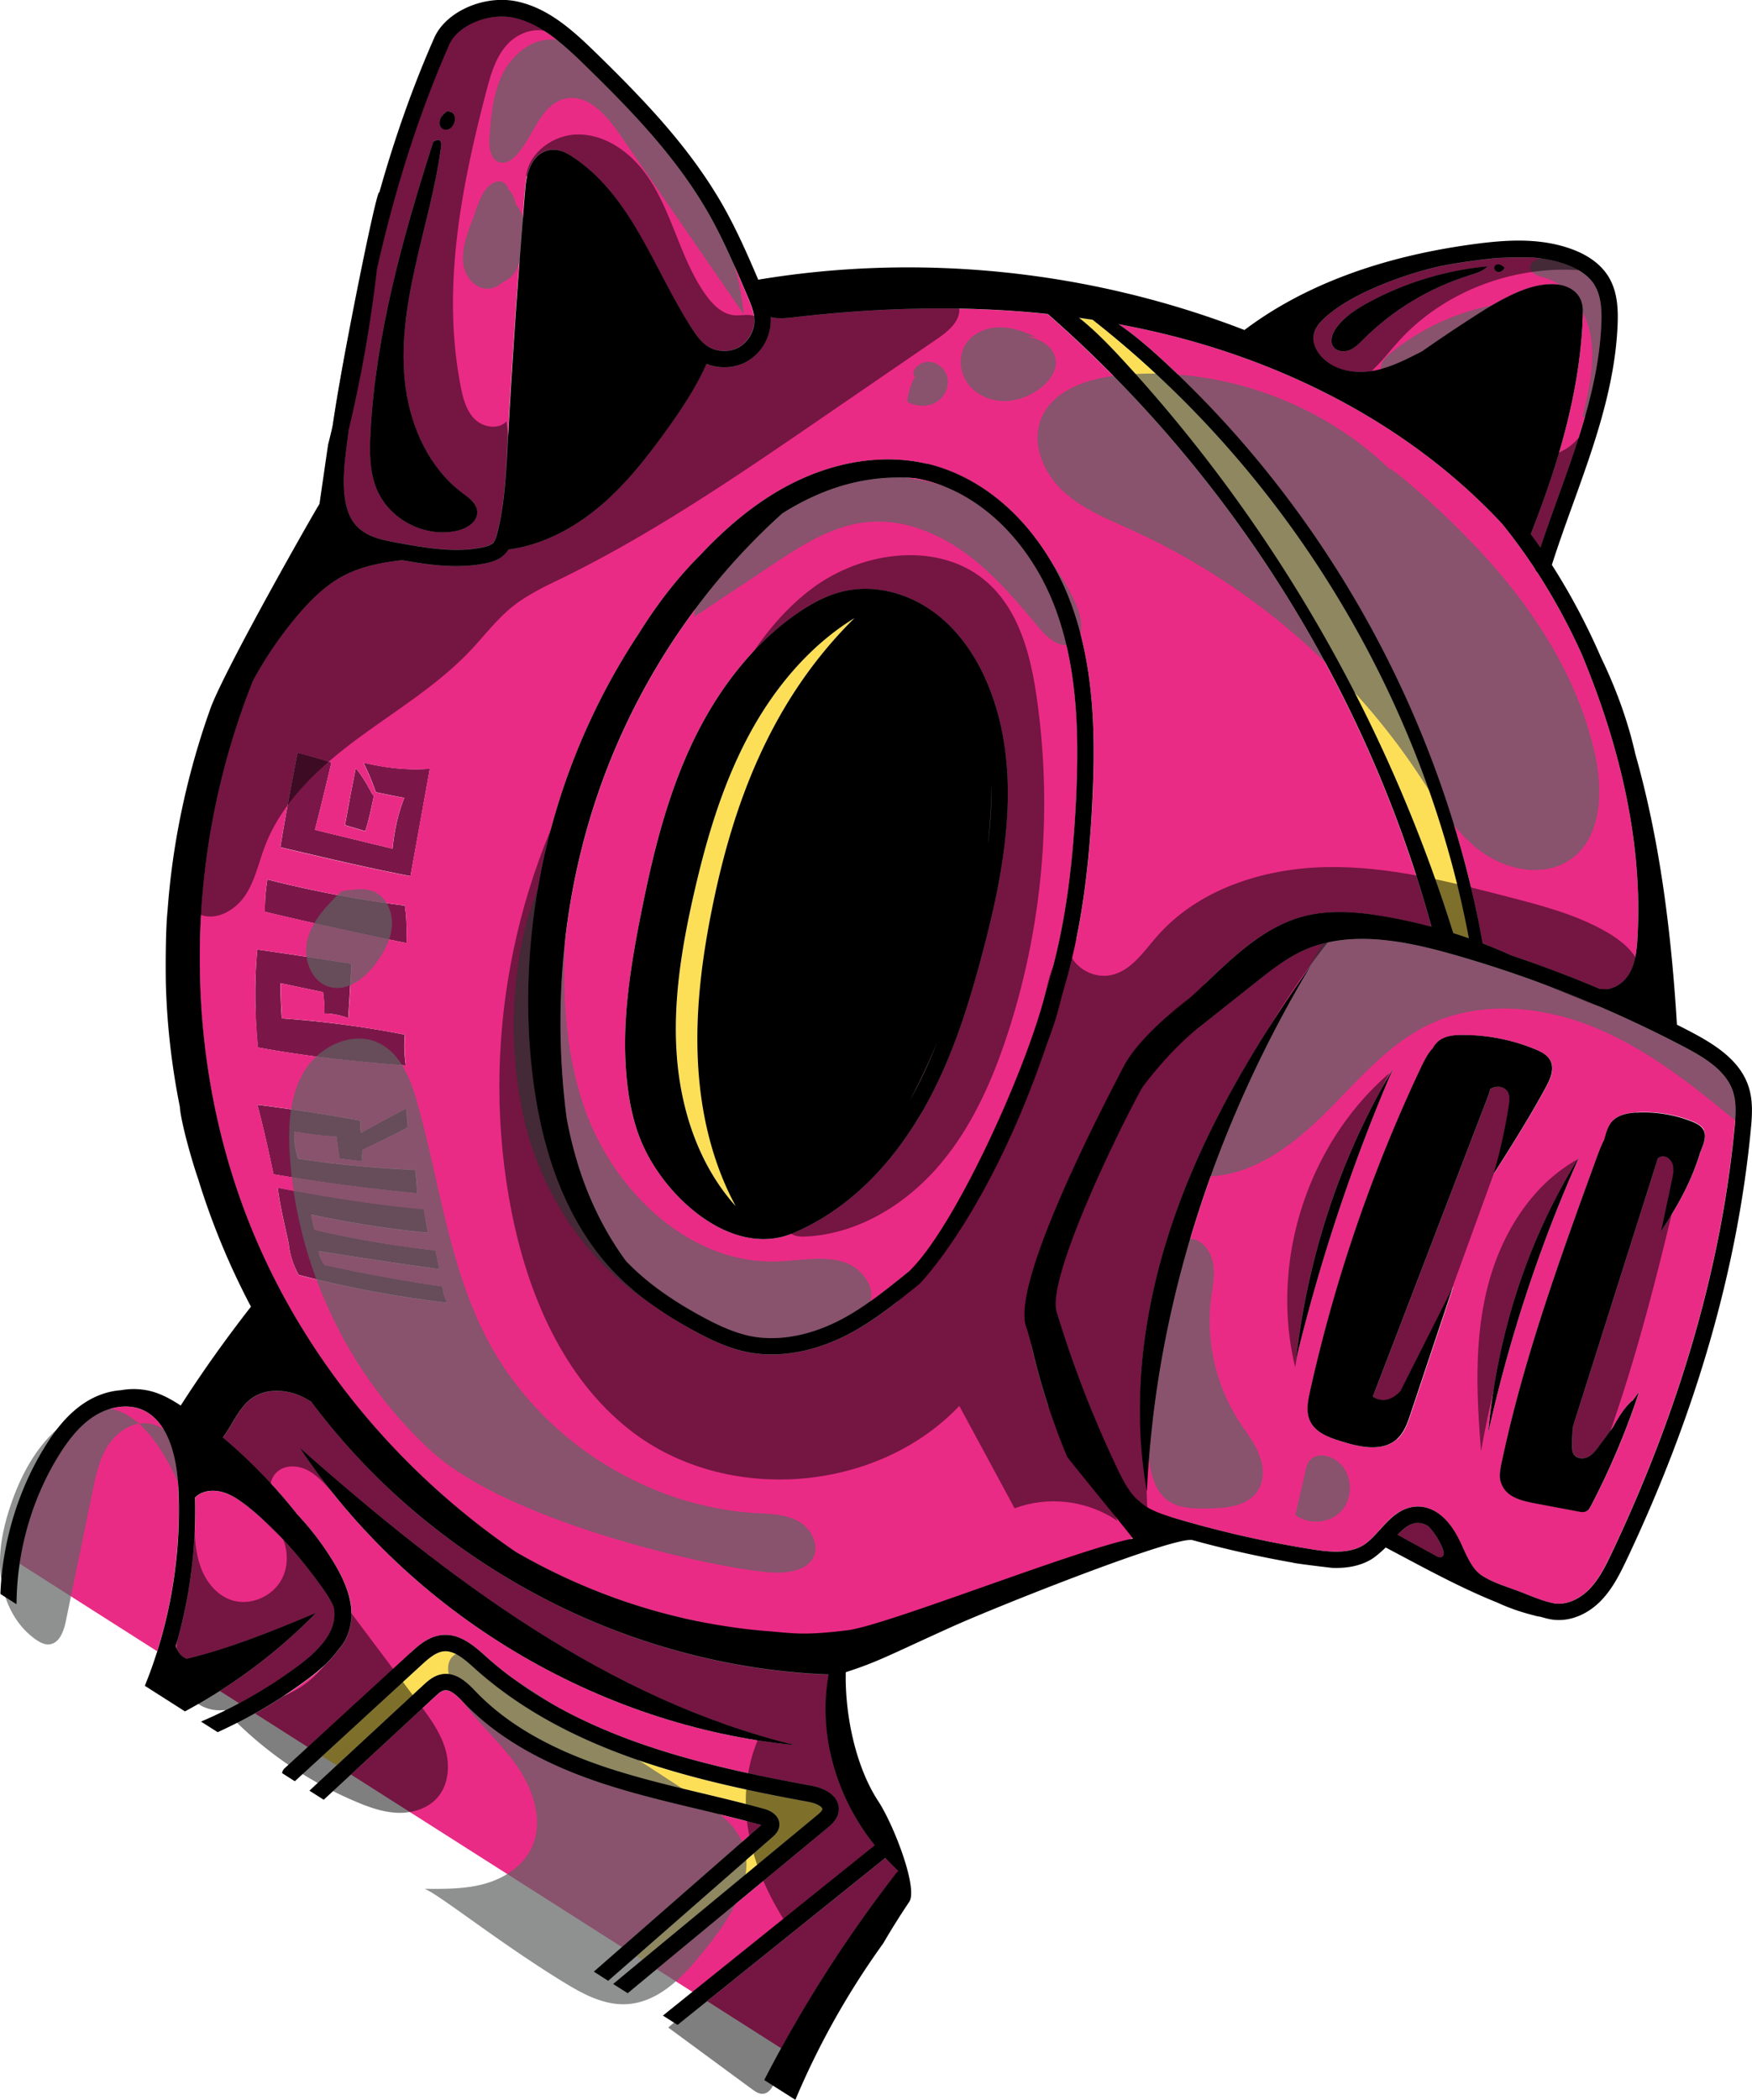
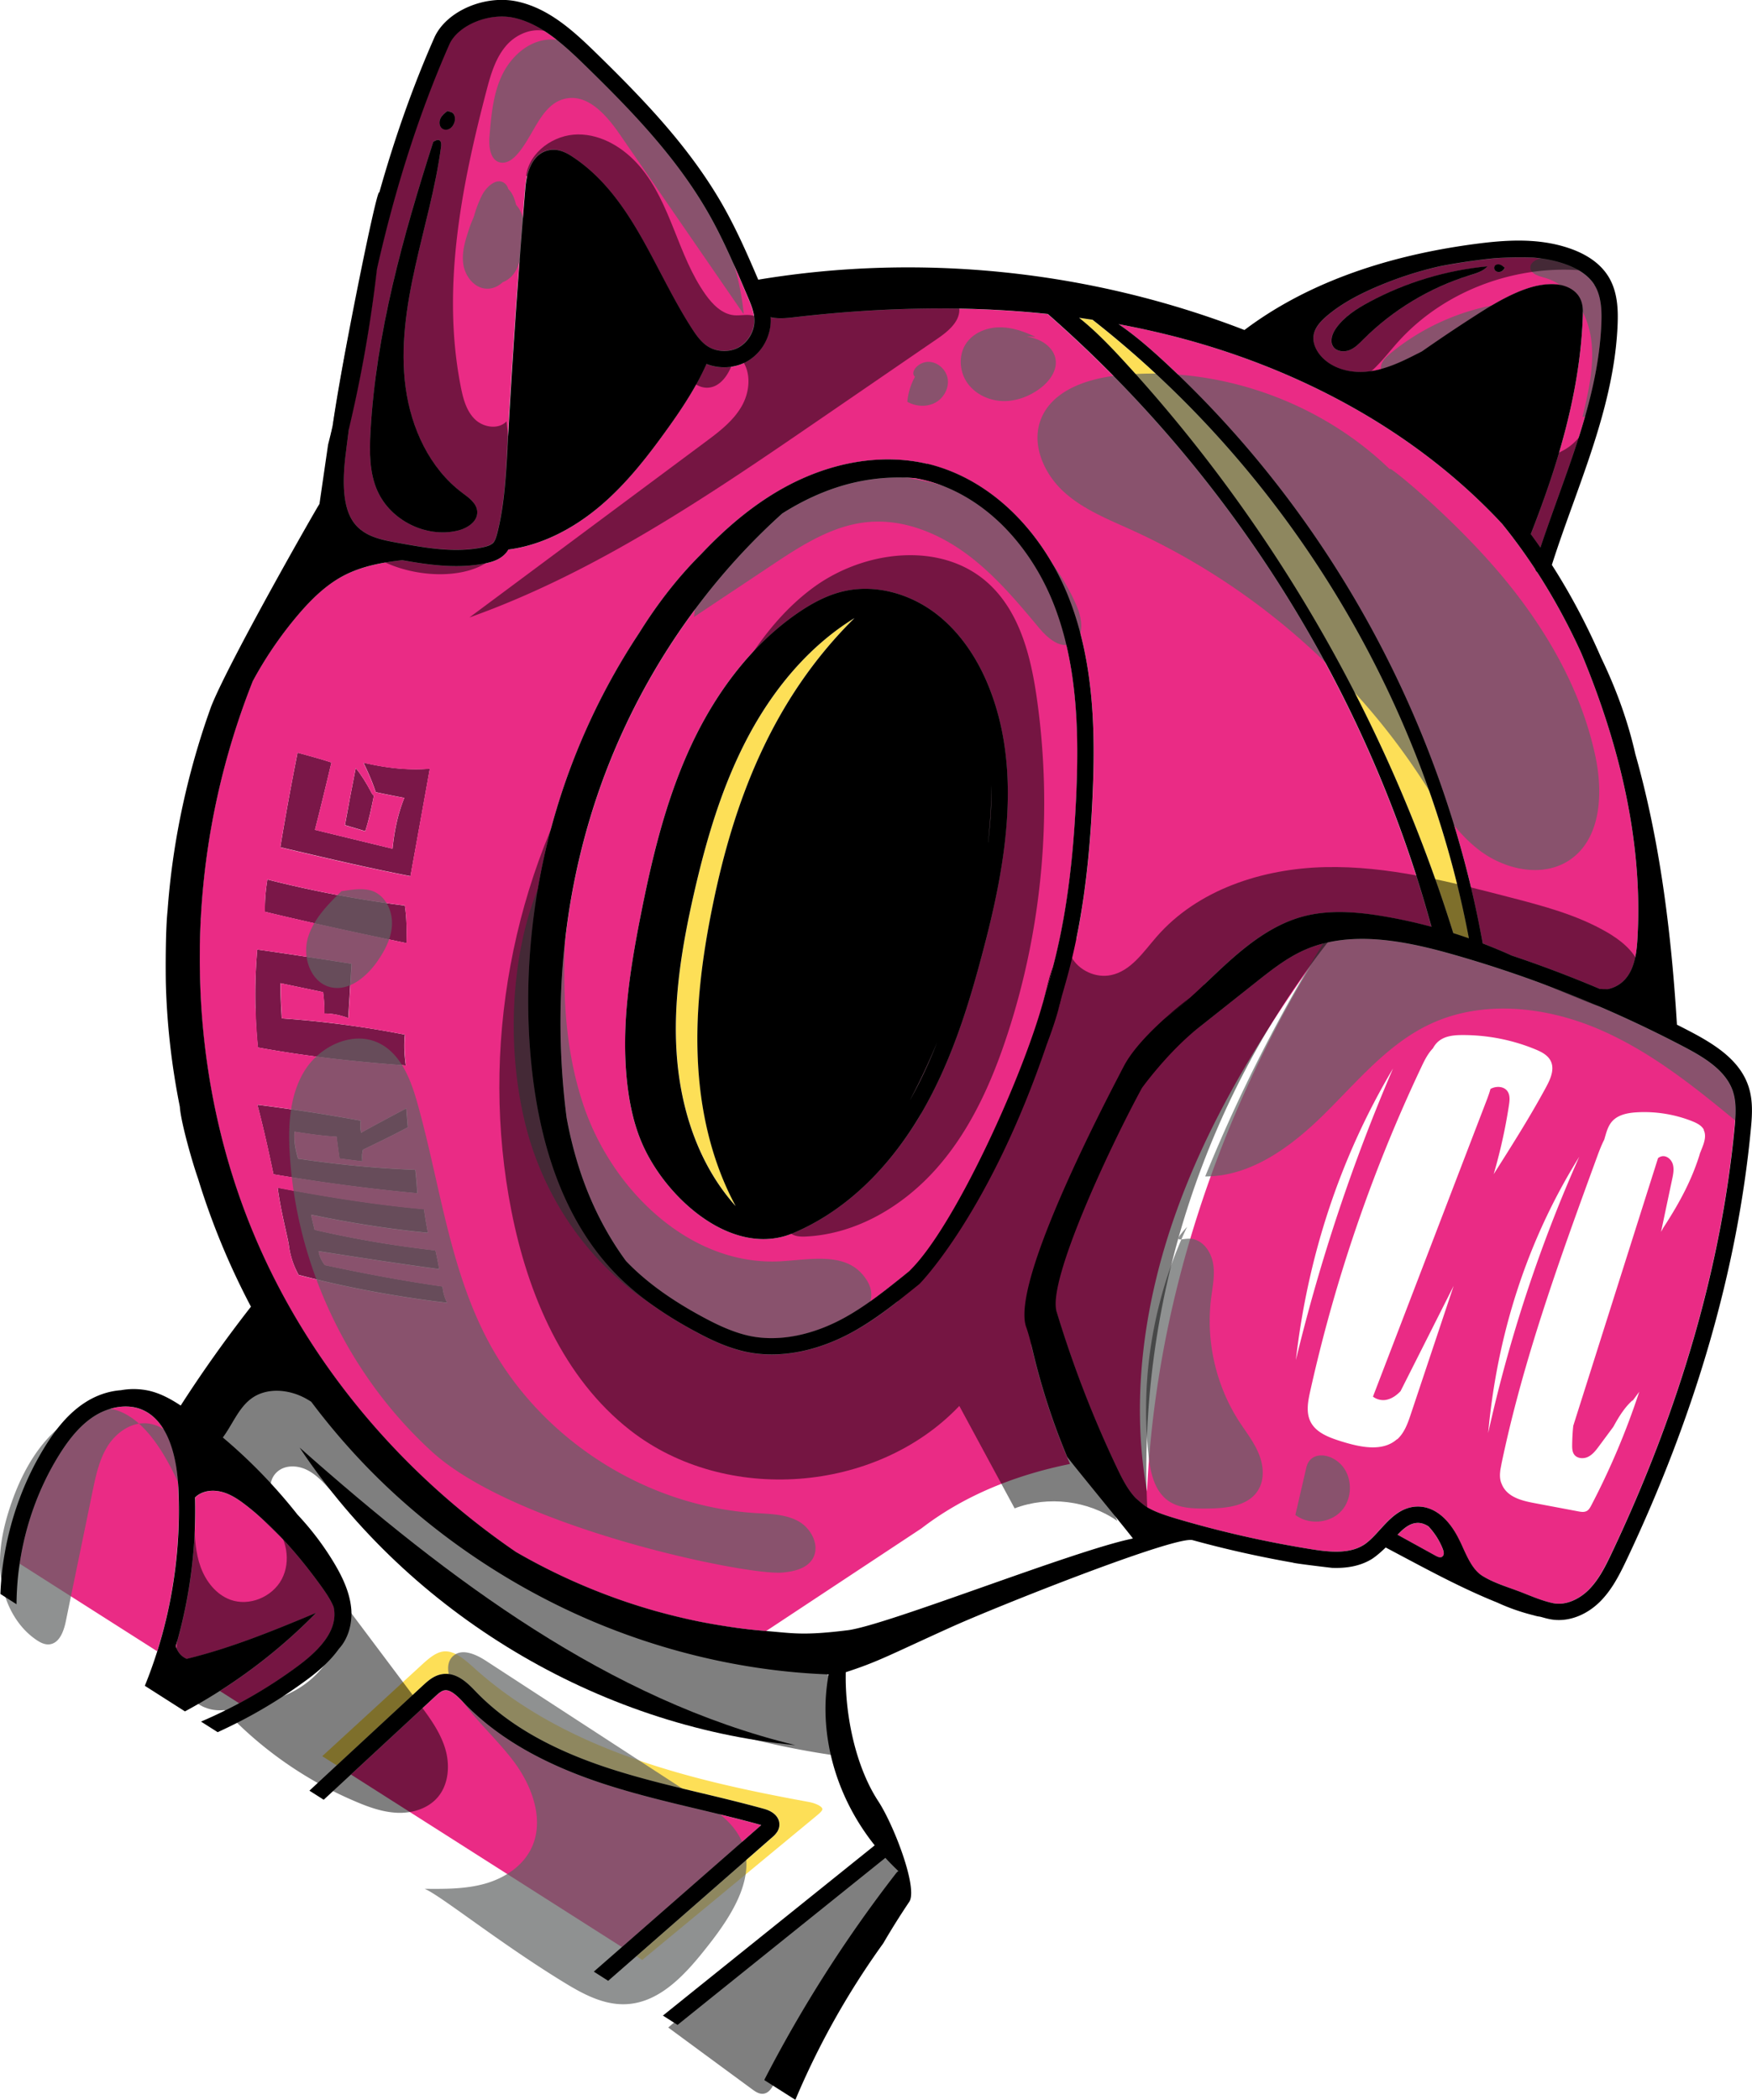
<svg xmlns="http://www.w3.org/2000/svg" viewBox="0 0 221.73 265.72">
  <defs>
    <style>.cls-1{fill:none}.cls-1,.cls-2,.cls-4,.cls-5,.cls-6{stroke-width:0}.cls-2{fill:#ea2b85}.cls-4{fill:#000}.cls-5{fill:#606262}.cls-6{fill:#7a1748}</style>
  </defs>
  <g style="isolation:isolate">
    <g id="Layer_2" data-name="Layer 2">
      <g id="Layer_1-2" data-name="Layer 1">
-         <path class="cls-2" d="M160.75 182.17c-8.62 11.5-56.22 32.7-72.41 22.98 16.91-4.74 43.32-27.33 43.32-27.33l29.09 4.34z" />
+         <path class="cls-2" d="M160.75 182.17l29.09 4.34z" />
        <path d="M108.15 78.2c-5.88 3.62-10.4 9.17-13.61 15.29-3.2 6.12-5.17 12.81-6.7 19.54-1.54 6.76-2.69 13.68-2.17 20.59s2.82 13.86 7.46 19c-3.09-5.71-4.53-12.22-4.81-18.7-.27-6.49.58-12.98 1.88-19.34 2.64-12.94 7.4-25.97 17.95-36.39zM40.77 222.21l1.85 1.17 10.98-10.17c.53-.49 1.25-1.16 2.24-1.35 1.92-.38 3.39 1.15 4.36 2.16 3.97 4.15 9.52 7.34 16.96 9.76 3.8 1.24 7.78 2.19 11.63 3.11 2.61.62 5.31 1.27 7.94 2 1.28.36 2 1.15 1.91 2.12-.03.32-.14.58-.28.8a3 3 0 01-.59.65l-17.22 15.07.73.47 22.13-18.3c.22-.19.64-.53.67-.76.04-.29-.68-.74-1.77-.94-14.23-2.61-30.39-6.28-42.19-16.84l-.04-.04c-1.25-1.12-2.55-2.28-3.9-2.16-.98.09-1.87.84-2.85 1.74l-12.55 11.52zm97.51-181.74c-.57-.09-1.15-.17-1.72-.25 1.94 1.54 3.71 3.35 5.38 5.16 19.14 20.74 33.59 45.77 41.99 72.71.66.21 1.33.43 1.98.66-5.79-30.67-23.08-59.02-47.63-78.27z" fill="#fddf57" stroke-width="0" id="YELLOW" />
        <g id="PINK">
          <path class="cls-2" d="M118.61 131.84a90.695 90.695 0 01-3.48 7.4c1.35-2.39 2.49-4.88 3.48-7.4zm6.44-25.24c.34-2.76.46-5.16.42-7.29 0 1.31-.05 2.62-.14 3.92a75.27 75.27 0 01-.29 3.37zM96.16 230.89c-2.6-.72-5.28-1.36-7.87-1.98-3.89-.93-7.9-1.89-11.79-3.15-7.77-2.53-13.6-5.9-17.81-10.3-.87-.91-1.71-1.71-2.46-1.56-.38.08-.77.41-1.23.84l-10.58 9.8 34.29 21.83 17.62-15.42c-.05-.02-.11-.04-.18-.06z" />
-           <path class="cls-2" d="M51.92 209.16c.97-.89 2.31-2.12 4.07-2.28 2.25-.2 4.04 1.4 5.47 2.68l.04.04c11.39 10.21 27.23 13.79 41.18 16.35 2.36.43 3.68 1.69 3.45 3.28-.05.37-.19.7-.37.98-.31.49-.74.84-1.03 1.09l-21.61 17.87 4.54 2.89 23.06-18.53c-.64-.81-1.24-1.64-1.79-2.5-3.15-4.91-4.71-10.64-4.4-16.15.06-.99.18-1.99.36-2.98-10.69-.38-21.63-2.98-31.7-7.52-10.21-4.61-19.63-11.26-27.24-19.25a86.166 86.166 0 01-6.54-7.73c-.23-.15-.47-.3-.72-.43-2.1-1.15-4.86-1.41-6.8-.02-1.68 1.19-2.45 3.34-3.67 4.97 3.47 2.93 6.64 6.2 9.45 9.76 1.74 1.85 3.28 3.88 4.59 6.05 1.1 1.83 2.06 3.82 2.22 5.95.14 1.78-.37 3.68-1.57 4.98-.9 1.28-2.2 2.55-3.92 3.82a62.31 62.31 0 01-6.7 4.34l6.69 4.26 12.96-11.89zm-14-25.99c19.03 16.85 39.19 31.94 62.74 37.65-25.09-2.43-48.79-16.65-62.74-37.65zm75.53 53.84c.08-.1.17-.18.27-.24-.57-.54-1.12-1.1-1.65-1.68l-22.56 18.13 9.36 5.96c4.26-7.75 9.15-15.2 14.57-22.17z" />
          <path class="cls-2" d="M37.74 210.8c3.19-2.37 4.69-4.57 4.59-6.73-.01-.25-.05-.49-.1-.73-.4-.96-1-1.84-1.62-2.69-2.7-3.73-5.74-7.25-9.36-10.09-.85-.67-1.76-1.31-2.79-1.66-1.03-.35-2.21-.38-3.16.14-.22.12-.43.28-.61.46.17 6.33-.66 12.71-2.43 18.8.05.17.11.33.2.5.17.34.42.64.73.86.14.1.29.18.45.25 5.62-1.36 11.02-3.6 16.38-5.82a69.365 69.365 0 01-12.19 9.88l2.45 1.56c2.59-1.39 5.09-2.97 7.46-4.73zm-15.18-22.71c-.16-3.04-.99-8.35-4.76-9.78-1.75-.67-4.02-.31-5.93.93-1.49.97-2.84 2.44-4.23 4.62-.08.12-.15.24-.23.37-2.51 4.07-4.19 8.75-4.92 13.63l17.4 11.08a59.358 59.358 0 002.65-20.84zm172.39-118.8c.7-2.09 1.45-4.18 2.18-6.22 2.57-7.13 5.22-14.5 5.53-22.06.07-1.65.02-3.53-.87-4.95-.71-1.13-1.97-2.02-3.75-2.64-1.29-.45-2.63-.7-3.99-.81a47.13 47.13 0 00-4.9.08c-.8.08-1.6.17-2.39.28-1.52.21-3.01.45-4.46.72-2.96.66-5.85 1.61-8.61 2.85-2.07.92-4.08 2.01-5.8 3.48-.77.66-1.51 1.46-1.65 2.47-.12.89.27 1.79.85 2.48 1.42 1.7 3.83 2.31 6.03 2.06s4.24-1.22 6.21-2.23c.21-.11.42-.22.63-.32 2.15-1.5 4.34-2.97 6.53-4.38 1.64-1.06 3.41-2.16 5.3-3 1.74-.77 3.21-1.13 4.61-1.13 1.67 0 3 .68 3.58 1.82.36.71.37 1.47.34 2.18-.36 10.41-3.7 20.22-6.59 27.63.41.56.82 1.13 1.22 1.71zm-9-34.44a33.078 33.078 0 00-13.41 8.09c-.54.53-1.08 1.1-1.78 1.38-.71.28-1.63.16-2.05-.47-.46-.7-.1-1.64.38-2.32 1.04-1.47 2.62-2.46 4.2-3.31 4.62-2.47 9.73-4.01 14.94-4.5-.53.63-1.42.87-2.29 1.14zm4.49-.97c-.11.29-.4.53-.71.55-.19 0-.38-.06-.5-.2s-.16-.36-.07-.52c.12-.22.42-.29.66-.22.24.07.44.24.62.4zm-2.79 85.5c1.23.47 2.45.98 3.66 1.53 3.77 1.26 7.49 2.67 11.15 4.22.34.03.69.04 1.03.03.6-.13 1.17-.38 1.67-.77 1.61-1.26 1.95-3.53 2.07-5.57.73-12.36-2.31-24.68-7.09-36.14a79.677 79.677 0 00-5.58-10.25c-.12-.11-.21-.26-.27-.41a70.456 70.456 0 00-4.19-5.74c-.13-.14-.26-.29-.4-.43-11.02-11.64-25.79-19.39-41.32-23.34-2.25-.57-4.53-1.07-6.81-1.49 2.04 1.4 3.95 3.05 5.77 4.73 20.91 19.33 35.28 45.6 40.31 73.63zm-6.86 73.77c-.41-.28-.88-.45-1.38-.44-.95.02-1.73.66-2.54 1.5.09.04.17.09.26.14 1.52.84 3.05 1.68 4.57 2.52.25.14.58.28.82.12.28-.19.21-.62.09-.94a9.007 9.007 0 00-1.82-2.89zM44.15 54.3c-.15 1.12-.29 2.25-.43 3.39-.75 6.3.65 8.31 1.95 9.35 1.26 1.01 3.07 1.34 4.67 1.63 3.53.64 7.18 1.3 10.68.58.49-.1 1.09-.26 1.4-.6.25-.27.38-.73.49-1.18.89-3.45 1.09-7.14 1.28-10.71v-.22c.61-10.86 1.36-21.87 2.26-32.71.13-1.57.5-2.64.96-3.38.71-1.12 1.65-1.43 2.3-1.5 1.09-.11 2.01.4 2.78.91 5.25 3.51 8.21 9.17 11.07 14.64 1.23 2.36 2.51 4.8 3.95 7.01.51.78 1.11 1.66 1.9 2.21 1.15.81 2.81.9 4.04.23s2.05-2.12 2-3.52c-.04-1-.47-2.02-.89-3-1.49-3.52-3.04-7.17-4.96-10.52-4.13-7.23-9.99-13.21-15.64-18.71-2.78-2.71-5.55-5.21-8.91-5.96-3.15-.71-7.15.94-8.22 3.38-3.76 8.54-6.79 17.94-9.15 28.39-.78 6.82-1.97 13.61-3.56 20.28zm11.6-39.33c.19-.39.54-.67.89-.93-.01-.02.03-.05.16-.11-.05.04-.1.07-.16.11.03.06.42.04.65.25.32.28.35.78.22 1.18-.1.31-.28.61-.56.78-.28.18-.65.21-.93.05-.43-.26-.49-.89-.27-1.33zm-.1 2.81c.22.19.2.54.16.83-.68 5.11-2.14 10.09-3.26 15.12-1.12 5.04-1.9 10.23-1.21 15.35s3.02 10.18 7.15 13.27c.85.64 1.86 1.34 1.91 2.4.06 1.27-1.31 2.12-2.55 2.41-3.97.91-8.43-1.33-10.08-5.05-1.03-2.31-1.02-4.94-.88-7.47.69-12.53 4.12-24.74 7.94-36.69.13-.11.6-.37.82-.18z" />
          <g id="DARK_PINK">
            <path class="cls-6" d="M36.57 157.65c.17 1.28.59 2.53 1.22 3.66 6.06 1.6 12.45 2.77 18.8 3.53-.31-.62-.52-1.28-.59-2.06-5.07-.73-10.1-1.68-14.9-2.71-.44-.59-.74-1.27-.77-1.76 5.11.8 10.23 1.59 15.26 2.27-.15-.81-.31-1.62-.48-2.36-5.04-.58-10.05-1.39-15.29-2.61-.17-.66-.33-1.33-.45-1.92 4.93 1.03 9.91 1.83 14.78 2.29-.18-.97-.35-1.94-.49-2.99-6.27-.57-12.49-1.58-18.52-2.72.42 3.17 1.28 6.25 1.43 7.36zm9.09-15.84c-4.34-.79-8.71-1.47-13.09-2.02.85 3.22 1.45 6.01 2.04 8.8 5.99 1.02 12.15 1.84 18.2 2.4-.07-.99-.14-1.99-.26-2.96-4.97-.19-9.93-.68-14.83-1.41-.33-1.12-.56-2.27-.45-3.42 1.77.27 3.55.54 5.32.63.12.94.24 1.88.38 2.76l2.87.36c-.03-.46-.06-.92.09-1.47 1.86-.9 3.73-1.79 5.68-2.84-.07-.8-.13-1.59-.2-2.39 0 0-5.68 3.01-5.71 3.1-.11-.51-.14-1.03-.05-1.54zm-13.1-21.66c0 .07 0 .14-.02.2-.08.97-.14 1.95-.18 2.93-.06 1.43-.06 2.87-.03 4.3.04 1.66.14 3.31.31 4.96 5.85 1.08 11.65 1.73 17.73 2.2.33.03.66.05.99.08-.18-1.27-.26-2.55-.12-3.9-2.23-.44-4.48-.82-6.73-1.13-2.93-.41-5.88-.72-8.85-.93-.02-.27-.03-.55-.05-.82-.07-1.21-.12-2.42-.12-3.63 1.8.38 3.59.75 5.39 1.13.14.97.19 1.91.16 2.7 1.02 0 2.04.21 3.03.58.06-1.03.13-2.06.19-3.09.05-.88.11-1.76.16-2.64l.06-.97c0-.06 0-.12.01-.17-2.99-.47-5.99-.94-9.07-1.39-.95-.14-1.91-.28-2.88-.41zm.97-4.78c5.88 1.42 11.69 2.67 17.91 3.97.03-1.54.06-3.08-.21-4.75a144.45 144.45 0 01-17.39-3.3c-.23 1.42-.34 2.75-.31 4.08zm14.02-15.14c1.16.25 2.39.49 3.62.73-.87 2.18-1.27 4.3-1.49 6.43-3.42-.83-6.62-1.61-9.82-2.39.69-2.66 1.39-5.59 2.09-8.52-1.43-.47-2.86-.85-4.29-1.24-.79 3.98-1.5 7.83-2.18 11.96 5.43 1.28 10.85 2.57 16.47 3.66.82-4.53 1.64-9.06 2.45-13.6-2.83.24-5.65-.12-8.4-.76.59 1.2 1.13 2.44 1.55 3.72z" />
            <path class="cls-6" d="M46.22 105.18c.49-1.48.79-2.99 1.1-4.51-.21-.14-.31-.35-.41-.56-.57-1.06-1.17-2.06-1.89-2.91-.47 2.39-.93 4.78-1.36 7.2l2.57.77z" />
          </g>
          <path class="cls-2" d="M147.5 128.8c-.46.34-.93.66-1.42.97-.51.32-1.03.62-1.57.89s-.92 1.67-2.31 4.31c1.12-2.16 3.4-4.47 5.3-6.17z" />
          <path class="cls-2" d="M116.62 193.39c5.09-3.92 11.4-6.65 18.8-8.15-.13-.3-.26-.61-.39-.91-1.8-4.3-3.24-8.75-4.32-13.29-.07-.29-.14-.58-.21-.88l1-2.28.89-4.86c.69.88 1.01 1.95 1.3 2.9a141.59 141.59 0 007.6 19.7c.69 1.46 1.41 2.86 2.4 3.92.4.36.81.71 1.24 1.03 1.12.72 2.47 1.16 3.87 1.57a135.63 135.63 0 0017.02 3.87c2.33.37 4.97.67 6.85-.59.69-.46 1.3-1.14 1.95-1.86 1.22-1.35 2.61-2.88 4.72-2.93 2.11-.05 4.02 1.48 5.36 4.29.13.28.27.57.4.85.69 1.52 1.35 2.95 2.55 3.67 1.07.64 2.34 1.1 3.56 1.55.24.09.47.17.71.26.45.17.89.34 1.32.51 1.1.44 2.15.85 3.27 1.09 1.72.36 3.45-.61 4.5-1.65 1.27-1.26 2.1-2.9 2.99-4.77 8.61-18.21 13.83-36.27 15.5-53.7.16-1.64.26-3.23-.2-4.62-.89-2.68-3.7-4.34-6.26-5.68-9.31-4.88-19.16-8.81-29.27-11.68-6.07-1.72-13.07-3.12-18.9-.44-2.16.99-4.1 2.53-5.97 4.01l-12.05 9.55c-.75.6-1.61 1.27-2.67 1.62l1.91-3.66 6.78-6.36-.47-.89c.85-.8 1.69-1.61 2.55-2.4 2.87-2.64 6.06-5.13 9.82-6.17 3.38-.93 6.97-.63 10.42-.04 2.01.34 4 .78 5.96 1.31-8.16-29.84-25.29-57.16-48.56-77.54-10.61-1.12-21.38-.83-31.99.4-1.03.12-2.11.24-3.1 0 0 .08.02.15.02.23.05 1.2-.3 2.4-.95 3.41-.53.83-1.26 1.54-2.13 2.01-1.54.84-3.44.91-5.05.27-.74 1.68-1.65 3.28-2.62 4.81-.82 1.28-1.68 2.52-2.54 3.71-2.36 3.27-5.01 6.69-8.34 9.5-3.63 3.07-7.63 4.96-11.58 5.47-.11.18-.23.35-.37.51-.71.78-1.72 1.07-2.52 1.23-3.56.73-7.22.18-10.54-.4-2.65.29-5.28.8-7.61 2.07-2.21 1.2-4.02 3.03-5.65 4.95a48.705 48.705 0 00-5.65 8.29c-3.79 9.51-6 19.65-6.57 29.89 0 .12-.01.23-.02.35 0 .07 0 .13-.01.2-.05.99-.08 1.98-.1 2.97-.02.93-.02 1.86 0 2.78.02 1.53.07 3.05.16 4.57.6 10.01 2.8 19.9 6.66 29.17 6.8 16.29 18.62 30.29 33.18 40.25 4.45 2.57 9.16 4.71 14.03 6.35 1.16.39 2.33.75 3.51 1.09 1.82.52 3.66.96 5.51 1.34 1.33.27 2.67.51 4.02.7 1.53.22 3.07.4 4.61.53m3.38-50.34c-3.37 1.42-7.34.78-11.16-1.82-3.23-2.19-6.13-5.65-7.77-9.24-1.04-2.28-1.71-4.93-2.04-8.09-.71-6.7.19-13.32 1.75-21.21 1.35-6.81 3.03-14.05 6.14-20.89 3.35-7.37 8.05-13.3 13.59-17.15 2.19-1.52 4.11-2.43 6.04-2.86 3.81-.85 8.15.23 11.6 2.88 2.9 2.23 5.27 5.58 6.84 9.68 4.06 10.62 1.82 22.6-.9 32.93-1.81 6.85-4.01 14.09-7.86 20.66-.27.46-.56.94-.87 1.42-3.05 4.79-8.01 10.59-15.35 13.69zm-62.68-60.8c1.43.39 2.86.77 4.29 1.24-.7 2.93-1.39 5.85-2.09 8.52 3.2.78 6.4 1.55 9.82 2.39.21-2.14.62-4.26 1.49-6.43-1.23-.24-2.46-.47-3.62-.73-.42-1.28-.96-2.51-1.55-3.72 2.75.64 5.56 1 8.4.76-.82 4.53-1.64 9.06-2.45 13.6-5.62-1.09-11.05-2.37-16.47-3.66.68-4.13 1.4-7.98 2.18-11.96zm7.37 1.96c.72.84 1.32 1.84 1.89 2.91.1.21.2.42.41.56-.3 1.52-.6 3.03-1.1 4.51l-2.57-.77c.43-2.43.9-4.82 1.36-7.2zm-11.18 14.07a142.52 142.52 0 0017.39 3.3c.27 1.67.24 3.21.21 4.75-6.21-1.3-12.02-2.55-17.91-3.97-.03-1.33.08-2.66.31-4.08zm-1.51 16.3c-.04-1.43-.03-2.87.03-4.3.04-.98.1-1.95.18-2.93 0-.07 0-.14.02-.2.97.14 1.93.27 2.88.41 3.08.45 6.07.92 9.07 1.39 0 .06 0 .12-.01.17l-.06.97c-.05.88-.11 1.76-.16 2.64-.06 1.03-.13 2.06-.19 3.09-.99-.37-2.01-.59-3.03-.58.03-.79-.03-1.73-.16-2.7-1.8-.38-3.59-.75-5.39-1.13 0 1.21.05 2.42.12 3.63.02.27.03.55.05.82 2.97.2 5.91.51 8.85.93 2.25.32 4.5.69 6.73 1.13-.13 1.35-.06 2.63.12 3.9-.33-.02-.66-.05-.99-.08-6.08-.47-11.88-1.13-17.73-2.2-.16-1.65-.26-3.3-.31-4.96zM54.15 156c-4.87-.46-9.85-1.26-14.78-2.29.12.59.29 1.25.45 1.92 5.25 1.21 10.25 2.03 15.29 2.61.17.74.32 1.55.48 2.36-5.04-.68-10.15-1.48-15.26-2.27.03.48.33 1.17.77 1.76 4.8 1.03 9.83 1.99 14.9 2.71.07.78.28 1.44.59 2.06-6.35-.76-12.74-1.93-18.8-3.53-.63-1.13-1.04-2.38-1.22-3.66-.15-1.11-1.01-4.19-1.43-7.36 6.02 1.14 12.25 2.15 18.52 2.72.14 1.05.32 2.02.49 2.99zm-1.33-5.02c-6.05-.56-12.21-1.39-18.2-2.4-.59-2.79-1.19-5.58-2.04-8.8 4.38.55 8.74 1.23 13.09 2.02-.09.51-.06 1.03.05 1.54.03-.09 5.71-3.1 5.71-3.1.07.8.13 1.59.2 2.39-1.95 1.05-3.82 1.94-5.68 2.84-.15.56-.12 1.02-.09 1.47l-2.87-.36c-.14-.89-.26-1.82-.38-2.76-1.77-.1-3.54-.36-5.32-.63-.12 1.16.12 2.3.45 3.42 4.9.73 9.86 1.22 14.83 1.41.12.97.19 1.96.26 2.96zm35.15 17.49c-4.22-2.28-7.52-4.68-10.1-7.34-5.89-6.08-9.46-14.97-10.62-26.43-1.08-10.69.03-21.92 3.23-32.46A84.773 84.773 0 0180.9 80.09c2.2-3.53 4.73-6.84 7.66-9.79l.17-.17c3.52-3.75 7.05-6.56 10.72-8.54 5.89-3.18 12.25-4.21 17.89-2.89 4 .93 7.82 3.13 11.05 6.35 2.97 2.96 5.38 6.7 6.97 10.82 3.18 8.23 3.26 17.24 2.92 24.97-.3 6.81-.97 12.67-2.04 17.93l-1.12.94-3.27 9.59c-.1-1.11.08-2.37.52-3.79 2.17-6.92 3.4-14.78 3.84-24.76.34-7.51.27-16.25-2.78-24.13-1.49-3.85-3.74-7.34-6.5-10.1-2.95-2.94-6.43-4.95-10.06-5.79-.34-.08-.69-.15-1.04-.21-3.27-.29-6.63.11-9.76 1.11-2.5.8-4.85 1.95-7.06 3.35-11.38 10.23-19.83 23.71-24.27 38.38-3.72 12.28-4.66 25.34-3.02 38.08.41 2.22.95 4.41 1.65 6.57 1.34 4.12 3.32 8.09 5.88 11.58.04.04.07.08.11.11 2.43 2.51 5.57 4.79 9.6 6.96 1.75.94 3.83 1.97 6.02 2.41 3.67.75 7.95-.11 12.06-2.41 2.63-1.47 5.03-3.39 7.35-5.25 1-.8 2.03-1.63 3.05-2.39.06-.04.12-.08.19-.11-1.52 2.06-4 5.47-4.03 5.78-1.74 1.36-3.56 2.68-5.54 3.78-4.54 2.54-9.33 3.47-13.49 2.63-2.46-.5-4.71-1.61-6.6-2.62zm57.19 20.25c-2.1-11.76-.35-24 3.66-35.26 4.01-11.26 10.22-21.61 17.13-31.36-12.25 20.43-19.7 43.36-20.79 66.62zm31.14-53.52a231.53 231.53 0 00-12.3 36.9c1.47-12.83 5.44-25.36 12.3-36.9zm.5 46.91c-1.84 1.65-4.7 1-7.06.27-1.52-.48-3.21-1.09-3.9-2.52-.56-1.16-.31-2.53-.03-3.79 3.15-14.18 7.89-28 14.11-41.13.38-.81.81-1.65 1.42-2.28.19-.34.42-.66.73-.91.81-.67 1.94-.78 3-.78 3.15-.01 6.31.6 9.22 1.8.78.32 1.6.73 1.97 1.49.51 1.04-.03 2.26-.58 3.28-2.04 3.78-4.34 7.4-6.64 11.03.83-2.86 1.48-5.77 1.93-8.72.09-.59.16-1.24-.17-1.74-.44-.68-1.46-.72-2.17-.32-.11.43-.27.86-.42 1.27-4.82 12.55-9.63 25.11-14.45 37.66.47.37 1.15.53 1.75.39.68-.15 1.25-.57 1.74-1.08l6.72-13.32-5.4 16.17c-.39 1.18-.82 2.42-1.75 3.25zm23.07-35.74c-5 11.23-8.87 22.96-11.53 34.96 1.11-12.17 4.77-24.11 11.53-34.96zm15.74-3.4c.36.7.1 1.54-.19 2.27-.09.22-.17.44-.26.65-.04.12-.07.25-.11.37-.92 2.88-2.28 5.63-4.55 9.1-.09.17-.18.34-.28.51.47-2.23.94-4.46 1.41-6.68.13-.6.25-1.24.09-1.83-.16-.6-.72-1.13-1.33-1.06-.21.03-.4.12-.55.24-3.58 11.29-7.15 22.58-10.73 33.87-.09.83-.13 1.66-.14 2.49 0 .38.02.79.23 1.11.36.55 1.19.62 1.78.33.59-.29 1.01-.84 1.4-1.37l1.8-2.43c.68-1.24 1.41-2.45 2.46-3.38-.02.05-.05.1-.07.15.3-.4.59-.8.89-1.2a95.175 95.175 0 01-6.08 14.39c-.14.26-.29.53-.54.68-.33.19-.73.13-1.1.06-1.84-.35-3.68-.69-5.51-1.04-1.51-.28-3.2-.69-3.98-2.02-.07-.12-.13-.24-.18-.37-.24-.49-.27-1.04-.21-1.6.01-.16.04-.32.07-.47.03-.18.07-.36.1-.54 2.77-13.27 7.43-26.06 12.08-38.79.27-.74.56-1.5.92-2.21l.09-.31c.2-.7.41-1.43.89-1.98.74-.85 1.96-1.09 3.08-1.16 2.41-.15 4.85.24 7.09 1.13.57.23 1.17.53 1.46 1.07z" />
        </g>
        <g id="HIGHLIGHT" style="mix-blend-mode:screen" opacity=".7">
          <path class="cls-5" d="M54.67 183.69c-10.55-9.62-17.15-23.44-18-37.69-.22-3.63-.02-7.47 1.9-10.55s6.04-5.05 9.33-3.49c2.81 1.33 4.07 4.59 4.91 7.58 2.84 10.07 4.02 20.75 8.89 30 6.55 12.42 19.83 21.02 33.85 21.91 1.89.12 3.88.13 5.53 1.06s2.75 3.16 1.74 4.77c-.76 1.21-2.35 1.57-3.78 1.7-4.49.43-33.82-5.67-44.37-15.29zm-11.45-70.93c-1.79 1.76-3.64 3.63-4.29 6.05s.44 5.5 2.88 6.1c2.33.57 4.56-1.29 5.94-3.26.94-1.35 1.74-2.86 1.85-4.5s-.59-3.41-2.03-4.21-3.57-.24-4.34-.18zm60.61-52.42c-8.37 1.67-15.2 9.24-16 17.73 3.25-2.17 6.51-4.33 9.76-6.5 3.76-2.51 7.73-5.09 12.23-5.51 4.41-.42 8.81 1.34 12.39 3.95s6.46 6.05 9.3 9.45c1.07 1.28 2.7 2.7 4.19 1.95 1.57-.79 1.27-3.11.57-4.72-3.1-7.23-9.51-12.97-17.04-15.25s-16.05-1.08-15.41-1.09zm-31.21 45.74c-1.22 11.3-2.4 23.02 1.23 33.79s13.51 20.32 24.86 19.73c3.61-.19 7.89-1.15 10.33 1.53 2.14 2.35 1.3 4.44-1.13 6.5s-6.12 2.81-9.29 2.66c-15.89-.77-28.7-13.16-32.28-28.66-3.58-15.5.63-31.85 6.28-35.54zm95.44 12.31a200.76 200.76 0 00-15.53 30.47c5.84.01 10.95-3.82 15.1-7.92s7.98-8.79 13.24-11.3c6.7-3.2 14.77-2.31 21.59.64s12.63 7.75 18.34 12.49c1.52-3.97-1.51-6.92-4.78-9.63s-6.53-5.63-10.61-6.8c-7.54-2.16-15.07-4.33-22.61-6.49-3.75-1.08-7.6-2.17-11.5-1.91-3.9.26-7.92 2.14-3.23.46zm-17.83 36.86c-4.23 8.94-5.94 19.05-4.88 28.88.23 2.17.75 4.58 2.56 5.81 1.35.92 3.11.95 4.74.94 2.44-.01 5.31-.25 6.58-2.33.84-1.36.68-3.14.07-4.62s-1.62-2.75-2.49-4.09c-2.93-4.55-4.21-10.14-3.54-15.52.18-1.43.49-2.87.28-4.3s-1.09-2.87-2.49-3.22-3.08.95-.83-1.56zm15.09 30.47l-1.38 5.97c1.68 1.29 4.33 1.08 5.78-.46s1.5-4.2.1-5.8-4-1.89-4.5.29zm10.81-126.11c-8.95-8.8-21.9-13.38-34.39-12.14-4.05.4-8.64 1.88-10.05 5.7-1.16 3.14.44 6.75 2.9 9.02s5.66 3.52 8.71 4.91c14.59 6.65 27.27 17.44 36.16 30.77 2.29 3.44 4.42 7.13 7.69 9.66 3.27 2.53 8.11 3.6 11.53 1.27 4-2.73 4.23-8.56 3.19-13.29-2.02-9.26-7.2-17.59-13.53-24.64-6.33-7.05-13.81-12.95-12.23-11.26zm-45.08-16.98c-1.45-.69-3.01-1.24-4.62-1.21s-3.26.71-4.16 2.04c-.97 1.44-.87 3.46.09 4.9s2.67 2.29 4.4 2.38 3.45-.54 4.84-1.57c1.21-.89 2.25-2.3 1.98-3.77-.21-1.13-1.18-2.01-2.25-2.43s-2.25-.47-.29-.34zm-15.25 5.04a8.02 8.02 0 00-.97 3.17c1.06.6 2.42.69 3.5.13s1.79-1.82 1.61-3.02-1.32-2.22-2.54-2.16-2.27 1.3-1.6 1.89zM76.06 8.3c-1.75-1.74-3.94-3.36-6.41-3.3-2.66.06-4.95 2.09-6.1 4.49s-1.38 5.11-1.6 7.76c-.11 1.3.08 3.03 1.36 3.31.77.16 1.52-.35 2.05-.93 2.21-2.39 3.06-6.51 6.25-7.16 2.82-.57 5.14 2.1 6.78 4.46 5.25 7.61 10.5 15.23 15.74 22.84-.72-7.44-4.04-14.43-8.4-20.5S76 7.94 76.04 8.31zm-52.2 182.45c.09-2.24.17-4.55-.62-6.65s-2.66-3.96-4.9-4.01c-1.96-.04-3.75 1.31-4.77 2.98s-1.44 3.64-1.84 5.56c-1.13 5.51-2.27 11.01-3.4 16.52-.26 1.27-.82 2.81-2.11 2.92-.58.05-1.14-.24-1.62-.57-2.62-1.78-4.13-4.88-4.5-8.03-.37-3.14.31-6.32 1.35-9.31 1.49-4.28 3.91-8.46 7.78-10.81s9.41-2.35 14.63 11.4zM53.75 239c2.51.02 5.06.04 7.48-.61s4.75-2.09 5.91-4.31c1.87-3.56.28-8.01-2.14-11.22s-5.63-5.84-7.58-9.36c-.7-1.27-1.14-3.06-.04-3.99 1.14-.97 2.88-.17 4.14.65 8.94 5.82 17.89 11.64 26.83 17.45 2.17 1.41 4.45 2.95 5.5 5.32 1.98 4.45-1.19 9.38-4.2 13.21-2.73 3.49-6.04 7.29-10.47 7.46-2.81.11-5.43-1.3-7.82-2.77-8.18-5-15.71-11.07-17.62-11.83zM200.28 52.76c.78-3.3 1.57-6.7 1.06-10.05s-2.64-6.69-5.91-7.58c-.76-.21-1.77-.52-1.75-1.31.02-.66.78-.99 1.41-1.18 1.81-.53 3.87-1.03 5.48-.06 1.58.95 2.12 2.94 2.48 4.75.6 3.02 1.07 6.1.77 9.16s-1.42 6.13-3.55 6.27zm-9.45-14.43c-5.46.67-10.72 2.94-14.95 6.46-.6.5-1.24 1.18-1.1 1.95.16.87 1.19 1.26 2.07 1.31 3.03.19 5.85-1.57 8.11-3.6s4.24-4.43 5.86-6.12zM61.95 33.02c1.15-2.41 1.95-4.98 2.38-7.62.13-.79.16-1.74-.48-2.22-.99-.75-2.3.44-2.86 1.55a14.812 14.812 0 00-1.53 6.83c.03 1.24.37 2.69 1.52 3.14 1.58.62 3.09-1.22 3.32-2.9s-.15-3.5-2.36 1.22z" />
          <path class="cls-5" d="M61.16 28.29c-.35 2.46-.29 4.98.16 7.42 1.34.41 2.81-.51 3.47-1.75s.69-2.71.64-4.11c-.04-.98-.12-2-.55-2.88s-1.3-1.62-2.28-1.63c-1.71-.01-2.66 1.92-3.2 3.53-.49 1.47-.99 3.01-.77 4.54s1.39 3.05 2.94 3.12c1.9.08 3.21-1.92 3.71-3.76.64-2.36.61-4.9-.07-7.25-.25-.85-.72-1.8-1.6-1.93-.99-.15-1.75.84-2.17 1.75a13.449 13.449 0 00-1.09 7.48c.16 1.16.61 2.45 1.69 2.9 1.08.45 2.36-.19 3.03-1.15s.86-2.16 1.03-3.31c.2-1.37.4-2.79-.05-4.1s-1.74-2.44-3.1-2.21c-1.62.27-2.39 2.11-2.86 3.69-.55 1.84-1.09 3.86-.33 5.62s3.47 2.68 1.41-5.97z" />
        </g>
        <g id="SHADOW" style="mix-blend-mode:multiply" opacity=".5">
          <path class="cls-4" d="M24.62 185.85c-.08 2.26-.09 4.52-.03 6.78.05 1.92.15 3.87.81 5.67s1.95 3.46 3.75 4.12c2.4.88 5.32-.35 6.51-2.6s.65-5.24-1.13-7.06c2.43 2.93 4.85 5.86 7.28 8.79 1.07 1.29 2.2 2.83 1.85 4.46-.29 1.34-1.49 2.26-2.61 3.05-2.04 1.44-4.07 2.89-6.11 4.33-2.84 2.02-6.54 4.1-9.58 2.39-1.53-.87-2.45-2.56-2.8-4.28s-.2-3.51-.04-5.26c.73-8.31 1.45-16.62 2.09-20.38z" />
          <path class="cls-4" d="M24.92 184.11c-.06-2.72-.1-5.5.75-8.09s2.75-4.99 5.38-5.7c2.6-.7 5.4.36 7.5 2.05s3.64 3.94 5.3 6.06c12.83 16.43 33.02 25.62 53.34 30.27 3.07.7 6.46 1.5 8.29 4.06 1.9 2.65 1.48 6.25.97 9.47-24.56-3.34-47.83-15.47-64.64-33.69-.89-.97-1.8-1.98-2.99-2.56s-2.73-.63-3.72.24c-1.9 1.68-.37 4.76 1.42 7.32l16.44 21.91c1.34 1.78 2.7 3.61 3.36 5.73s.49 4.65-.99 6.31c-1.22 1.37-3.15 1.95-4.98 1.89s-3.6-.68-5.29-1.4a48.922 48.922 0 01-17.34-12.36c3.23.31 6.6-.1 9.46-1.63 2.86-1.53 5.16-4.27 5.73-7.46s-.83-6.77-3.65-8.38m72.33 36.01c-2.7-.3-4.46 3.09-6.52 4.86l-20.5 17.53c3.53 2.6 7.06 5.2 10.59 7.79.42.31.89.64 1.42.59.84-.07 1.29-1.01 1.59-1.8a47.952 47.952 0 0113.09-18.99c1.73-1.53 2.66-1.41 3.43-3.59s-.52-6.11-3.1-6.4z" />
-           <path class="cls-4" d="M110.65 243.74c1.95-1.82 1.72-1.93 4.04-3.19.14-.19.02-.6.16-.79-2.17-6.71-11.32-18.16-9.7-28.23-4.86.43-9.48 3.08-5.81 3.42-3.49 3.54-5.11 8.67-4.94 13.63.17 4.97 2 9.77 4.6 14 .93 1.51 2.05 3.03 3.69 3.7 2.73 1.11 5.81-.53 7.97-2.54zm72.92-47.17a14.168 14.168 0 00-4.67-5.54c-.77-.54-.59.37-1.4.85-.99.58-2.06.68-1.64 1.75.71 1.8 1.94 3.48 3.7 4.27s4.75.26 4-1.33zm-7.74-60.77c-10.38 8.95-15.16 23.9-11.91 37.21 1.95-12.61 5.93-24.9 11.91-37.21zm11.8.4l5.81.23c-4.54 12.48-9.08 24.97-13.61 37.45-.81 2.22-1.7 4.56-3.57 6.01s-5.03 1.48-6.25-.55c4.76-14.57 10.14-28.94 17.62-43.14zm25.81 9.55c-3.37 14.3-6.75 28.67-12.26 42.29-1.72 1.42-4.54-.06-5.25-2.17s0-4.41.69-6.52c3.93-11.82 7.85-23.64 11.78-35.47 1.73.42 3.45.84 5.04 1.87zm-13.76.93c-6.01 3.34-9.84 9.75-11.48 16.43s-1.32 13.66-.76 20.51c2.24-12.51 6.12-24.72 12.24-36.94zm-64.63-28.15c.37-.95.82-1.95 1.35-3.01-.8.79-1.27 1.89-1.35 3.01zM96.03 39.28c2.11 5.34-.75 11.38-4.44 15.78-2.22 2.65-4.75 5.02-7.27 7.39-4.17 3.9-8.38 7.85-13.35 10.67-2.01 1.14-4.13 2.09-5.95 3.51-2.06 1.61-3.65 3.74-5.44 5.64-4.16 4.41-9.44 7.59-14.31 11.19-4.88 3.61-9.56 7.92-11.73 13.59-.8 2.09-1.25 4.34-2.48 6.21s-3.59 3.27-5.68 2.49c-2.92-1.09-3.08-5.12-2.55-8.2a86.277 86.277 0 016.73-21.62c2.43-5.25 5.68-10.53 10.88-13.06 4.22-2.06 9.13-2 13.82-1.78 3.44.16 7.19.3 9.97-1.73 1.9-1.39 3.02-3.58 4.25-5.6 4.92-8.05 12.73-14.3 21.66-17.33 1.67-.57 3.42-1.04 4.86-2.06s2.56-2.73 1.04-5.08z" />
          <path class="cls-4" d="M69.89 4.29c-1.86-1.06-4.35-.19-5.77 1.42s-2.03 3.76-2.57 5.83c-3.2 12.22-5.68 25.03-3.23 37.42.29 1.47.69 3.01 1.76 4.07s3 1.37 4.03.28c.35 3.33.7 6.72.11 10.02s.09 6.21-2.77 7.95c-4.34 2.65-12.76 1.3-16.08-2.54s-4.35-9.08-3.43-14.08c1.09-5.9 1.58-10.21 2.89-15.12 2.55-9.53 3.98-19.44 7.96-28.46 1.62-3.67 3.81-7.33 7.29-9.33 3.48-2.01 8.51-1.77 9.82 2.54zM201.05 34.3c-8.83-1-18.11 2.32-24.07 8.91-1.23 1.36-2.33 2.85-3.73 4.03s-3.21 2.04-5.03 1.82c-2.04-.25-3.8-1.96-4.11-3.99-.52-3.42 2.67-6.22 5.71-7.87 9.36-5.08 21.81-7.3 31.23-2.9zm1.51 12.73c-.23 1.84-.47 3.71-1.11 5.45s-1.73 3.39-3.32 4.35c-.91.55-2.01.9-2.59 1.79-.41.63-.48 1.41-.58 2.15-.42 3.1-.89 4.88-2.61 7.5 1.67.39 2.57 2.44 3.82 3.61 1.89-7.89 4.13-15.68 6.39-24.84zM92.89 45.44a9.208 9.208 0 00-6.03-1.15c-.76 1.52-.14 3.58 1.34 4.42s3.57.32 4.69-3.27z" />
          <path class="cls-4" d="M66.59 22.23c.41-3.02 3.51-5.2 6.55-5.22s5.88 1.75 7.85 4.07 3.19 5.17 4.32 8 2.22 5.71 3.98 8.19c.89 1.25 2.08 2.47 3.61 2.62.78.07 1.58-.14 2.34.03 1.61.36 2.38 2.49 1.65 3.97s-2.54 2.21-4.18 2.04-3.12-1.1-4.34-2.21c-2.55-2.32-4.19-5.44-5.82-8.47s-3.34-6.13-5.97-8.35-6.43-3.39-9.99-4.67z" />
          <path class="cls-4" d="M103.03 35.96a24.1 24.1 0 0115.02 0c1.49.49 3.13 1.39 3.34 2.94.22 1.68-1.35 3-2.74 3.95-4.92 3.37-9.84 6.75-14.76 10.12C89.8 62.63 75.5 72.4 59.41 78.13l29.85-22.2c1.74-1.29 3.52-2.64 4.6-4.52s1.27-4.44-.14-6.09c2.05-1.5 2.74-4.25 4.47-6.12 2.35-2.55 6.19-3.04 9.65-2.85s6.98.9 10.36.11M89.17 93.65c3.47-7.18 7.32-14.56 13.74-19.29s16.15-5.94 22.09-.62c4.03 3.61 5.46 9.26 6.22 14.62 2.02 14.19.75 28.83-3.7 42.46-1.99 6.1-4.67 12.1-8.9 16.92-4.23 4.83-10.18 8.4-16.59 8.72-.74.04-1.57 0-2.1-.52-1.16-1.12.09-2.99 1.25-4.12 11.95-11.57 18.01-28.19 19.7-44.74.84-8.21.62-16.82-2.97-24.25-1.53-3.17-4.05-6.3-7.54-6.74-2.88-.36-5.62 1.22-7.96 2.93-6.35 4.64-11.61 10.75-13.25 14.62z" />
          <path class="cls-4" d="M203.31 117.92c-3.76-2.17-8.02-3.29-12.23-4.38-7.67-1.99-15.46-4-23.38-3.82-7.92.18-16.13 2.84-21.33 8.82-1.68 1.93-3.24 4.31-5.74 4.84-1.95.42-4.13-.59-5.07-2.35-.41-.77-.58-1.65-.51-2.52-1.66 4.22-1.94 7.46-2.21 10.7-.03.37-.06.74-.06 1.11-.84 1.03-1.53 2.15-2.04 3.38-1.51 3.62-.85 4.03-2.63 6.87-1.39 2.23-2.78 5.15-4.26 7.92-1.23 2.32-2.13 3.31-3.2 6-.91 2.29-4.43 5.02-4.35 7.46-2.42 1.5-4.44 3.57-6.83 5.12-10.05 6.52-24.46 1.76-31.74-7.75-7.27-9.52-8.79-22.26-8.19-34.22.69-13.72 3.82-27.31 6.32-32.02-11.11 17.7-15.18 39.68-11.13 60.18 2.08 10.54 6.56 21.11 15.03 27.72 12.03 9.4 31.13 7.99 41.65-3.08 2.33 4.32 4.66 8.64 7 12.96 4.25-1.62 9.28-1 13.01 1.6-3.29-6.95-6.58-13.9-9.88-20.85 2.41 1.37 4.53 2.1 5.15 5.51.53 2.88.89 5.83 2.11 8.49 1.22 2.66 3.52 5.03 6.41 5.45-1.31-26.02 7.24-52.4 23.54-72.72 3.96-.26 8.01.2 11.88 1.11 7 1.64 13.58 4.64 20.25 7.33 1.6.65 3.43 1.27 4.98.52 1.8-.87 2.34-3.36 1.6-5.22-.74-1.86-2.43-3.17-4.16-4.17z" />
        </g>
        <g id="BLACK_Outline">
          <path class="cls-4" d="M116.56 140.94c3.85-6.57 6.06-13.81 7.86-20.66 2.73-10.33 4.97-22.31.9-32.93-1.57-4.11-3.94-7.45-6.84-9.68-3.45-2.65-7.79-3.73-11.6-2.88-1.93.43-3.85 1.34-6.04 2.86C95.3 81.5 90.6 87.43 87.25 94.8c-3.11 6.85-4.79 14.09-6.14 20.89-1.57 7.89-2.46 14.51-1.75 21.21.34 3.16 1 5.81 2.04 8.09 1.64 3.6 4.54 7.05 7.77 9.24 3.82 2.6 7.79 3.24 11.16 1.82 7.34-3.09 12.3-8.89 15.35-13.69.31-.49.6-.96.87-1.42zm-1.42-1.69c1.27-2.41 2.43-4.88 3.48-7.4-.99 2.52-2.12 5.01-3.48 7.4zm9.91-32.65c.12-1.12.21-2.25.29-3.37.08-1.3.13-2.61.14-3.92.03 2.13-.09 4.54-.42 7.29zm-31.93 46.03c-4.64-5.15-6.94-12.09-7.46-19-.52-6.91.63-13.84 2.17-20.59 1.54-6.73 3.5-13.42 6.7-19.54s7.73-11.67 13.61-15.29c-10.55 10.42-15.31 23.45-17.95 36.39-1.3 6.36-2.16 12.85-1.88 19.34.27 6.49 1.72 12.99 4.81 18.7zm5.23 79.18c.14-.22.25-.49.28-.8.08-.97-.63-1.76-1.91-2.12-2.64-.73-5.33-1.38-7.94-2-3.85-.92-7.82-1.87-11.63-3.11-7.44-2.42-12.98-5.61-16.96-9.76-.97-1.01-2.44-2.54-4.36-2.16-.99.2-1.71.87-2.24 1.35l-10.98 10.17-3.45 3.2 1.81 1.15 3.45-3.2 10.58-9.8c.46-.43.85-.77 1.23-.84.75-.15 1.59.65 2.46 1.56 4.22 4.4 10.04 7.77 17.81 10.3 3.88 1.26 7.9 2.23 11.79 3.15 2.59.62 5.27 1.26 7.87 1.98.07.02.13.04.18.06l-17.62 15.42-3.57 3.12 1.82 1.16 3.57-3.12 17.22-15.07a3 3 0 00.59-.65z" />
-           <path class="cls-4" d="M105.76 230.21c.18-.28.32-.6.37-.98.23-1.59-1.1-2.85-3.45-3.28-13.95-2.56-29.79-6.14-41.18-16.35l-.04-.04c-1.43-1.28-3.22-2.88-5.47-2.68-1.76.16-3.09 1.38-4.07 2.28l-12.96 11.89-2.94 2.7c-.18.17-.29.39-.32.61l1.6 1.02s.09-.06.13-.1l3.35-3.07 12.55-11.52c.98-.9 1.87-1.65 2.85-1.74 1.36-.12 2.65 1.04 3.9 2.16l.04.04c11.79 10.56 27.96 14.23 42.19 16.84 1.1.2 1.81.66 1.77.94-.03.23-.45.57-.67.76l-22.13 18.3-3.68 3.05 1.84 1.17 3.68-3.05 21.61-17.87c.3-.25.73-.6 1.03-1.09zm43.05-76.75c-4.01 11.26-5.76 23.49-3.66 35.26 1.09-23.26 8.54-46.19 20.79-66.62-6.91 9.75-13.12 20.11-17.13 31.36zm35.14 9.24l-6.72 13.32c-.49.51-1.06.93-1.74 1.08-.6.13-1.27-.03-1.75-.39 4.82-12.55 9.63-25.11 14.45-37.66.15-.4.31-.83.42-1.27.71-.41 1.72-.36 2.17.32.33.5.26 1.15.17 1.74-.45 2.94-1.1 5.86-1.93 8.72 2.3-3.62 4.6-7.25 6.64-11.03.55-1.02 1.08-2.24.58-3.28-.37-.76-1.19-1.17-1.97-1.49-2.92-1.2-6.07-1.81-9.22-1.8-1.05 0-2.19.11-3 .78-.3.25-.54.56-.73.91-.61.63-1.03 1.48-1.42 2.28a194.856 194.856 0 00-14.11 41.13c-.28 1.26-.54 2.63.03 3.79.7 1.44 2.38 2.05 3.9 2.52 2.36.74 5.22 1.38 7.06-.27.93-.83 1.36-2.07 1.75-3.25l5.4-16.17zm23.12-21.93c-1.13.07-2.34.31-3.08 1.16-.48.55-.69 1.28-.89 1.98l-.09.31c-.36.71-.65 1.47-.92 2.21-4.64 12.73-9.3 25.52-12.08 38.79-.04.18-.07.36-.1.54-.03.16-.05.31-.07.47-.06.56-.03 1.11.21 1.6.05.13.11.25.18.37.78 1.33 2.47 1.73 3.98 2.02 1.84.35 3.68.69 5.51 1.04.37.07.78.13 1.1-.06.25-.15.4-.42.54-.68 2.41-4.62 4.45-9.44 6.08-14.39-.3.4-.59.8-.89 1.2.02-.05.05-.1.07-.15-1.05.93-1.78 2.14-2.46 3.38l-1.8 2.43c-.39.53-.81 1.08-1.4 1.37-.59.29-1.42.22-1.78-.33-.21-.32-.23-.73-.23-1.11 0-.83.05-1.66.14-2.49 3.58-11.29 7.15-22.58 10.73-33.87.16-.13.34-.22.55-.24.61-.08 1.16.46 1.33 1.06.16.6.04 1.23-.09 1.83-.47 2.23-.94 4.46-1.41 6.68.09-.17.18-.34.28-.51 2.27-3.47 3.63-6.21 4.55-9.1.04-.12.08-.24.11-.37.09-.22.18-.43.26-.65.29-.73.56-1.58.19-2.27-.28-.55-.88-.84-1.46-1.07-2.24-.89-4.68-1.28-7.09-1.13zm-43.06 31.33c3.05-12.62 7.17-24.97 12.3-36.9-6.86 11.54-10.82 24.07-12.3 36.9zm35.86-25.73c-6.76 10.86-10.41 22.79-11.53 34.96 2.66-12 6.53-23.73 11.53-34.96z" />
          <path class="cls-4" d="M37.92 183.17c13.95 21 37.65 35.22 62.74 37.65-23.55-5.72-43.71-20.8-62.74-37.65zm9.85-121.06c1.65 3.72 6.11 5.96 10.08 5.05 1.24-.28 2.61-1.13 2.55-2.41-.05-1.06-1.06-1.77-1.91-2.4-4.13-3.1-6.45-8.16-7.15-13.27s.09-10.31 1.21-15.35c1.12-5.04 2.58-10.01 3.26-15.12.04-.29.06-.64-.16-.83-.22-.19-.69.07-.82.18-3.82 11.95-7.25 24.16-7.94 36.69-.14 2.53-.15 5.15.88 7.47zm8.88-48.06c.05-.04.1-.07.16-.11-.13.06-.17.09-.16.11zm.3 2.21c.28-.18.46-.47.56-.78.13-.4.1-.9-.22-1.18-.23-.2-.62-.19-.65-.25-.36.26-.7.54-.89.93-.22.45-.16 1.08.27 1.33.28.17.66.13.93-.05zM173.3 38.21c-1.59.85-3.16 1.85-4.2 3.31-.48.68-.84 1.62-.38 2.32.41.63 1.34.75 2.05.47.71-.28 1.25-.85 1.78-1.38 3.73-3.72 8.38-6.52 13.41-8.09.87-.27 1.76-.51 2.29-1.14-5.21.49-10.33 2.03-14.94 4.5zm15.85-4.51c-.09.16-.05.38.07.52.12.14.32.21.5.2.31-.02.6-.26.71-.55-.19-.16-.38-.33-.62-.4s-.54 0-.66.22z" />
          <path class="cls-1" d="M132.01 126.82c.09-.43.2-.87.35-1.33.37-1.53.67-2.55.92-3.18 1.61-6.14 2.55-13.1 2.93-21.57.34-7.51.27-16.25-2.78-24.13-1.49-3.85-3.74-7.34-6.5-10.1-2.95-2.94-6.43-4.95-10.06-5.79-.34-.08-.69-.15-1.04-.21-3.27-.29-6.63.11-9.76 1.11-2.5.8-4.85 1.95-7.06 3.35-11.38 10.23-19.83 23.71-24.27 38.38-3.72 12.28-4.66 25.34-3.02 38.08.41 2.22.95 4.41 1.65 6.57 1.34 4.12 3.32 8.09 5.88 11.58.04.04.07.08.11.11 2.43 2.51 5.57 4.79 9.6 6.96 1.75.94 3.83 1.97 6.02 2.41 3.67.75 7.95-.11 12.06-2.41 2.63-1.47 5.03-3.39 7.35-5.25.23-.18.46-.37.69-.56 5.56-5.32 14.19-24.09 16.93-34.02zm40.08 71.74c.65.04 1.31.1 1.96.17-.17-.47-.32-.95-.44-1.44-1.53.94-3.27 1.18-5 1.11.02.02.03.04.05.05 1.14 0 2.29.03 3.43.11zm22.86-129.27c.7-2.09 1.45-4.18 2.18-6.22 2.57-7.13 5.22-14.5 5.53-22.06.07-1.65.02-3.53-.87-4.95-.71-1.13-1.97-2.02-3.75-2.64-1.29-.45-2.63-.7-3.99-.81a47.13 47.13 0 00-4.9.08c-.8.08-1.6.17-2.39.28-1.52.21-3.01.45-4.46.72-2.96.66-5.85 1.61-8.61 2.85-2.07.92-4.08 2.01-5.8 3.48-.77.66-1.51 1.46-1.65 2.47-.12.89.27 1.79.85 2.48 1.42 1.7 3.83 2.31 6.03 2.06s4.24-1.22 6.21-2.23c.21-.11.42-.22.63-.32 2.15-1.5 4.34-2.97 6.53-4.38 1.64-1.06 3.41-2.16 5.3-3 1.74-.77 3.21-1.13 4.61-1.13 1.67 0 3 .68 3.58 1.82.36.71.37 1.47.34 2.18-.36 10.41-3.7 20.22-6.59 27.63.41.56.82 1.13 1.22 1.71zm-9.04 49.45c-5.79-30.67-23.08-59.02-47.63-78.27-.57-.09-1.15-.17-1.72-.25 1.94 1.54 3.71 3.35 5.38 5.16 19.14 20.74 33.59 45.77 41.99 72.71.66.21 1.33.43 1.98.66z" />
-           <path class="cls-1" d="M187.65 119.38c1.23.47 2.45.98 3.66 1.53 3.77 1.26 7.49 2.67 11.15 4.22.34.03.69.04 1.03.03.6-.13 1.17-.38 1.67-.77 1.61-1.26 1.95-3.53 2.07-5.57.73-12.36-2.31-24.68-7.09-36.14a79.677 79.677 0 00-5.58-10.25c-.12-.11-.21-.26-.27-.41a70.456 70.456 0 00-4.19-5.74c-.13-.14-.26-.29-.4-.43-11.02-11.64-25.79-19.39-41.32-23.34-2.25-.57-4.53-1.07-6.81-1.49 2.04 1.4 3.95 3.05 5.77 4.73 20.91 19.33 35.28 45.6 40.31 73.63zm-6.86 73.77c-.41-.28-.88-.45-1.38-.44-.95.02-1.73.66-2.54 1.5.09.04.17.09.26.14 1.52.84 3.05 1.68 4.57 2.52.25.14.58.28.82.12.28-.19.21-.62.09-.94a9.007 9.007 0 00-1.82-2.89zM19.25 119.41c.6-.27 1.19-.54 1.79-.82.02-.57.05-1.15.08-1.72-.51.2-1.02.4-1.53.59-.1.65-.21 1.3-.33 1.95zM39.5 65.05c.31-.43.62-.86.94-1.29-1.37 1.03-2.42 1.94-.94 1.29zm-20.57 55.92c-.15.7-.32 1.41-.51 2.1-.3 1.13-.62 2.26-.9 3.39.64.95 1.11 2 1.28 3.04.76 4.85 1.42 9.83 2.61 14.64.5-1.35.95-2.72 1.36-4.1A91.45 91.45 0 0121 124.45c-.04-1.48-.04-2.96-.01-4.44-.68.32-1.37.64-2.06.95z" />
-           <path class="cls-1" d="M133.7 165.92a141.59 141.59 0 007.6 19.7c.69 1.46 1.41 2.86 2.4 3.92.4.36.81.71 1.24 1.03 1.12.72 2.47 1.16 3.87 1.57a135.63 135.63 0 0017.02 3.87c2.33.37 4.97.67 6.85-.59.69-.46 1.3-1.14 1.95-1.86 1.22-1.35 2.61-2.88 4.72-2.93 2.11-.05 4.02 1.48 5.36 4.29.13.28.27.57.4.85.69 1.52 1.35 2.95 2.55 3.67 1.07.64 2.34 1.1 3.56 1.55.24.09.47.17.71.26.45.17.89.34 1.32.51 1.1.44 2.15.85 3.27 1.09 1.72.36 3.45-.61 4.5-1.65 1.27-1.26 2.1-2.9 2.99-4.77 8.61-18.21 13.83-36.27 15.5-53.7.16-1.64.26-3.23-.2-4.62-.89-2.68-3.7-4.34-6.26-5.68-9.31-4.88-19.16-8.81-29.27-11.68-6.07-1.72-13.07-3.12-18.9-.44-2.16.99-4.1 2.53-5.97 4.01l-12.05 9.55c-1.76 1.67-14.59 27.09-13.16 32.06zM44.15 54.3c-.15 1.12-.29 2.25-.43 3.39-.75 6.3.65 8.31 1.95 9.35 1.26 1.01 3.07 1.34 4.67 1.63 3.53.64 7.18 1.3 10.68.58.49-.1 1.09-.26 1.4-.6.25-.27.38-.73.49-1.18.89-3.45 1.09-7.14 1.28-10.71v-.22c.61-10.86 1.36-21.87 2.26-32.71.13-1.57.5-2.64.96-3.38.71-1.12 1.65-1.43 2.3-1.5 1.09-.11 2.01.4 2.78.91 5.25 3.51 8.21 9.17 11.07 14.64 1.23 2.36 2.51 4.8 3.95 7.01.51.78 1.11 1.66 1.9 2.21 1.15.81 2.81.9 4.04.23s2.05-2.12 2-3.52c-.04-1-.47-2.02-.89-3-1.49-3.52-3.04-7.17-4.96-10.52-4.13-7.23-9.99-13.21-15.64-18.71-2.78-2.71-5.55-5.21-8.91-5.96-3.15-.71-7.15.94-8.22 3.38-3.76 8.54-6.79 17.94-9.15 28.39-.78 6.82-1.97 13.61-3.56 20.28zm-2.33-7.68c-1.18 4.23-2.64 8.38-4.11 12.52.42-.14.85-.27 1.27-.41.86-.28 1.66-.58 2.05-1.12.25-.34.38-.86.5-1.32.2-.78.39-1.57.58-2.35.95-7.16 2.13-13.9 3.56-20.25.16-1.44-2.29 7.44-3.84 12.95z" />
          <path class="cls-4" d="M132.36 125.49c-.15.46-.26.91-.35 1.33.13-.46.24-.91.35-1.33zm.91-3.18c-.25.63-.55 1.65-.92 3.18.33-1.04.63-2.1.92-3.18zm1.07 3.8c-.19.59-.31 1.13-.39 1.63.31-1.1.39-1.63.39-1.63zm-4.45 41.88c-.02-.05-.04-.11-.06-.16.02.05.04.11.06.16zm15.75-32.33s.96-1.88 2.47-2.79l-1.43-.72-1.99 2.91.95.61z" />
          <path class="cls-1" d="M172.09 198.56c.65.04 1.31.1 1.96.17-.17-.47-.32-.95-.44-1.44-1.53.94-3.27 1.18-5 1.11.02.02.03.04.05.05 1.14 0 2.29.03 3.43.11zm22.86-129.27c.7-2.09 1.45-4.18 2.18-6.22 2.57-7.13 5.22-14.5 5.53-22.06.07-1.65.02-3.53-.87-4.95-.71-1.13-1.97-2.02-3.75-2.64-1.29-.45-2.63-.7-3.99-.81a47.13 47.13 0 00-4.9.08c-.8.08-1.6.17-2.39.28-1.52.21-3.01.45-4.46.72-2.96.66-5.85 1.61-8.61 2.85-2.07.92-4.08 2.01-5.8 3.48-.77.66-1.51 1.46-1.65 2.47-.12.89.27 1.79.85 2.48 1.42 1.7 3.83 2.31 6.03 2.06s4.24-1.22 6.21-2.23c.21-.11.42-.22.63-.32 2.15-1.5 4.34-2.97 6.53-4.38 1.64-1.06 3.41-2.16 5.3-3 1.74-.77 3.21-1.13 4.61-1.13 1.67 0 3 .68 3.58 1.82.36.71.37 1.47.34 2.18-.36 10.41-3.7 20.22-6.59 27.63.41.56.82 1.13 1.22 1.71zm-14.16 123.86c-.41-.28-.88-.45-1.38-.44-.95.02-1.73.66-2.54 1.5.09.04.17.09.26.14 1.52.84 3.05 1.68 4.57 2.52.25.14.58.28.82.12.28-.19.21-.62.09-.94a9.007 9.007 0 00-1.82-2.89zm6.86-73.77c1.23.47 2.45.98 3.66 1.53 3.77 1.26 7.49 2.67 11.15 4.22.34.03.69.04 1.03.03.6-.13 1.17-.38 1.67-.77 1.61-1.26 1.95-3.53 2.07-5.57.73-12.36-2.31-24.68-7.09-36.14a79.677 79.677 0 00-5.58-10.25c-.12-.11-.21-.26-.27-.41a70.456 70.456 0 00-4.19-5.74c-.13-.14-.26-.29-.4-.43-11.02-11.64-25.79-19.39-41.32-23.34-2.25-.57-4.53-1.07-6.81-1.49 2.04 1.4 3.95 3.05 5.77 4.73 20.91 19.33 35.28 45.6 40.31 73.63z" />
          <path class="cls-1" d="M133.7 165.92a141.59 141.59 0 007.6 19.7c.69 1.46 1.41 2.86 2.4 3.92.4.36.81.71 1.24 1.03 1.12.72 2.47 1.16 3.87 1.57a135.63 135.63 0 0017.02 3.87c2.33.37 4.97.67 6.85-.59.69-.46 1.3-1.14 1.95-1.86 1.22-1.35 2.61-2.88 4.72-2.93 2.11-.05 4.02 1.48 5.36 4.29.13.28.27.57.4.85.69 1.52 1.35 2.95 2.55 3.67 1.07.64 2.34 1.1 3.56 1.55.24.09.47.17.71.26.45.17.89.34 1.32.51 1.1.44 2.15.85 3.27 1.09 1.72.36 3.45-.61 4.5-1.65 1.27-1.26 2.1-2.9 2.99-4.77 8.61-18.21 13.83-36.27 15.5-53.7.16-1.64.26-3.23-.2-4.62-.89-2.68-3.7-4.34-6.26-5.68-9.31-4.88-19.16-8.81-29.27-11.68-6.07-1.72-13.07-3.12-18.9-.44-2.16.99-4.1 2.53-5.97 4.01l-7.24 5.74c-3.87 3.06-7.13 7.57-7.16 7.62-4.18 7.67-11.93 24.33-10.81 28.25zM44.15 54.3c-.15 1.12-.29 2.25-.43 3.39-.75 6.3.65 8.31 1.95 9.35 1.26 1.01 3.07 1.34 4.67 1.63 3.53.64 7.18 1.3 10.68.58.49-.1 1.09-.26 1.4-.6.25-.27.38-.73.49-1.18.89-3.45 1.09-7.14 1.28-10.71v-.22c.61-10.86 1.36-21.87 2.26-32.71.13-1.57.5-2.64.96-3.38.71-1.12 1.65-1.43 2.3-1.5 1.09-.11 2.01.4 2.78.91 5.25 3.51 8.21 9.17 11.07 14.64 1.23 2.36 2.51 4.8 3.95 7.01.51.78 1.11 1.66 1.9 2.21 1.15.81 2.81.9 4.04.23s2.05-2.12 2-3.52c-.04-1-.47-2.02-.89-3-1.49-3.52-3.04-7.17-4.96-10.52-4.13-7.23-9.99-13.21-15.64-18.71-2.78-2.71-5.55-5.21-8.91-5.96-3.15-.71-7.15.94-8.22 3.38-3.76 8.54-6.79 17.94-9.15 28.39-.78 6.82-1.97 13.61-3.56 20.28zm141.76 64.44c-5.79-30.67-23.08-59.02-47.63-78.27-.57-.09-1.15-.17-1.72-.25 1.94 1.54 3.71 3.35 5.38 5.16 19.14 20.74 33.59 45.77 41.99 72.71.66.21 1.33.43 1.98.66z" />
          <path class="cls-4" d="M149.81 126.94c.26-.22.52-.45.77-.68-.1.07-1.45 1.08-3.09 2.54.8-.58 1.57-1.21 2.32-1.86zm-7.62 8.03z" />
          <path class="cls-4" d="M40.43 63.77c-.32.43-11.43 19.88-13.7 25.61-.25.7-.5 1.41-.74 2.12-2.6 7.79-4.2 15.72-4.78 23.68-.28 2.64-.25 7.79-.22 9.27.14 5.24.74 10.46 1.77 15.59.11 1.85 1.53 6.89 2.3 9.08a93.544 93.544 0 006.7 16.22c-3.14 4.02-6.13 8.21-8.89 12.51-1.23-.81-2.52-1.52-3.95-1.86a9.009 9.009 0 00-3.62-.08c-1.54.11-3.13.64-4.57 1.58-2.42 1.57-4.06 3.97-5.09 5.64-2.5 4.05-4.22 8.68-5.06 13.51-.14.8-.26 1.61-.34 2.43-.09.87-.16 1.75-.19 2.62l2.04 1.3c.01-1.23.08-2.47.21-3.7.05-.48.12-.96.19-1.44.72-4.88 2.41-9.56 4.92-13.63.08-.12.15-.25.23-.37 1.39-2.18 2.74-3.65 4.23-4.62 1.91-1.24 4.18-1.59 5.93-.93 3.76 1.43 4.6 6.74 4.76 9.78.37 7.01-.54 14.13-2.65 20.84-.47 1.48-.99 2.95-1.58 4.39l5.08 3.24c1.5-.81 2.97-1.67 4.41-2.59 4.42-2.82 8.52-6.13 12.19-9.88-5.35 2.23-10.76 4.46-16.38 5.82-.16-.07-.31-.15-.45-.25-.31-.22-.56-.52-.73-.86-.08-.16-.15-.33-.2-.5 1.77-6.09 2.6-12.48 2.43-18.8.18-.18.38-.34.61-.46.95-.52 2.13-.49 3.16-.14s1.93.99 2.79 1.66c3.62 2.84 6.66 6.36 9.36 10.09.61.85 1.22 1.72 1.62 2.69.05.24.09.48.1.73.11 2.16-1.39 4.36-4.59 6.73a60.524 60.524 0 01-12.29 7.05l2.11 1.34c1.6-.73 3.18-1.53 4.72-2.39a62.31 62.31 0 006.7-4.34c1.72-1.28 3.02-2.55 3.92-3.82 1.19-1.29 1.7-3.19 1.57-4.98-.17-2.13-1.12-4.12-2.22-5.95-1.31-2.17-2.85-4.2-4.59-6.05a67.09 67.09 0 00-9.45-9.76c1.22-1.63 2-3.78 3.67-4.97 1.95-1.39 4.71-1.12 6.8.02.25.14.49.28.72.43a86.42 86.42 0 006.54 7.73c7.61 7.99 17.03 14.64 27.24 19.25 10.07 4.54 21.01 7.13 31.7 7.52-.18.99-.3 1.99-.36 2.98-.31 5.5 1.25 11.24 4.4 16.15.55.86 1.15 1.7 1.79 2.5l-23.06 18.53-3.74 3.01 1.85 1.18 3.74-3.01 22.56-18.13c.53.58 1.08 1.13 1.65 1.68-.1.06-.19.14-.27.24a168.76 168.76 0 00-16.61 26c-.04.07-.06.14-.08.21l3.92 2.49c.59-1.41 1.22-2.81 1.88-4.2 2.6-5.46 5.7-10.69 9.24-15.6a95.84 95.84 0 013.29-5.25c1.14-1.7-1.93-9.7-3.92-12.74-2.91-4.44-4.23-11.04-4.11-16.32 4.14-1.34 5.54-2.18 13.26-5.67 5.69-2.58 28.39-11.61 30.63-11.04 4.18 1.15 8.44 2.1 12.71 2.85.07.09 4.98.67 4.96.66 1.73.06 3.47-.18 5-1.11.79-.5 1.71-1.41 1.77-1.47l2.43 1.29c3.82 2.03 7.66 4.06 11.67 5.67 1.45.67 2.96 1.2 4.5 1.59.02 0 .03 0 .05.01.27.08.56.16.84.19l.18.04c.35.1.7.2 1.06.27 2.15.45 4.54-.37 6.39-2.2.65-.65 1.2-1.37 1.69-2.14.64-1.01 1.18-2.1 1.71-3.22 8.72-18.43 14-36.72 15.69-54.39.18-1.87.29-3.7-.3-5.47-1.08-3.25-4.13-5.22-7.26-6.87-.59-.31-1.19-.62-1.79-.92-.82-13.54-2.52-24.58-5.27-34.26-.91-4.06-2.39-8.17-4.33-12.19-1.82-4.18-3.9-8.1-6.23-11.73.82-2.58 1.76-5.19 2.67-7.71 2.62-7.27 5.33-14.8 5.65-22.68.08-1.97 0-4.24-1.19-6.14-.97-1.54-2.59-2.72-4.82-3.5-4.01-1.4-8.25-1.09-12.25-.55-11.77 1.59-21.5 5.24-28.93 10.83-.01 0-.02.02-.03.03-19.46-7.53-40.96-9.79-61.54-6.37-1.36-3.19-2.79-6.45-4.54-9.51-1.91-3.33-4.31-6.66-7.34-10.16-2.84-3.28-5.96-6.39-8.64-9.01-3-2.93-6.02-5.63-9.9-6.5-4.15-.94-9.09 1.2-10.58 4.57-2.68 6.08-4.99 12.59-6.96 19.59-.25-.99-4.95 22.38-5.9 29.54-.19.79-.38 1.57-.58 2.35m95.03-16.05c.57.08 1.15.17 1.72.25 24.56 19.25 41.84 47.6 47.63 78.27-.66-.23-1.32-.45-1.98-.66-8.4-26.94-22.85-51.98-41.99-72.71-1.67-1.81-3.44-3.62-5.38-5.16zM45.67 67.05c-1.3-1.04-2.7-3.05-1.95-9.35.14-1.14.28-2.27.43-3.39 1.59-6.67 2.78-13.46 3.56-20.28 2.36-10.45 5.39-19.85 9.15-28.39 1.08-2.45 5.07-4.1 8.22-3.38 3.36.76 6.13 3.25 8.91 5.96 5.64 5.5 11.5 11.48 15.64 18.71 1.92 3.35 3.46 7 4.96 10.52.42.98.85 2 .89 3 .06 1.4-.77 2.85-2 3.52-1.23.67-2.89.58-4.04-.23-.79-.55-1.4-1.43-1.9-2.21-1.43-2.21-2.71-4.65-3.95-7.01-2.86-5.47-5.82-11.14-11.07-14.64-.76-.51-1.69-1.02-2.78-.91-.65.07-1.59.38-2.3 1.5-.46.73-.83 1.8-.96 3.38-.9 10.84-1.66 21.85-2.25 32.71v.22c-.21 3.57-.41 7.25-1.3 10.71-.12.45-.25.91-.49 1.18-.31.34-.91.5-1.4.6-3.5.72-7.15.06-10.68-.58-1.6-.29-3.41-.62-4.67-1.63zm97.68 127.63c-7.4 1.5-30.81 10.86-35.98 11.59-5.75.72-7.02.38-10.4.11-1.54-.12-3.08-.3-4.61-.53-1.35-.2-2.69-.43-4.02-.7a80.37 80.37 0 01-5.51-1.34c-1.18-.34-2.35-.7-3.51-1.09a77.662 77.662 0 01-14.03-6.35c-14.56-9.96-26.38-23.96-33.18-40.25-3.87-9.27-6.06-19.16-6.66-29.17-.09-1.52-.14-3.05-.16-4.57-.01-.93 0-1.86 0-2.78.02-.99.05-1.98.1-2.97 0-.07 0-.13.01-.2 0-.12.01-.23.02-.35a94.96 94.96 0 016.57-29.89c1.59-2.95 3.49-5.73 5.65-8.29 1.63-1.92 3.44-3.74 5.65-4.95 2.33-1.27 4.95-1.77 7.61-2.07 3.31.59 6.98 1.13 10.54.4.8-.16 1.81-.45 2.52-1.23.15-.16.27-.33.37-.51 3.94-.51 7.94-2.4 11.58-5.47 3.33-2.81 5.98-6.23 8.34-9.5.86-1.19 1.72-2.42 2.54-3.71.97-1.53 1.88-3.13 2.62-4.81 1.62.64 3.52.56 5.05-.27.87-.48 1.6-1.18 2.13-2.01.64-1.01.99-2.21.95-3.41 0-.08-.01-.15-.02-.23.99.24 2.07.12 3.1 0 10.61-1.23 21.38-1.52 31.99-.4 23.27 20.38 40.4 47.7 48.56 77.54-1.97-.53-3.96-.97-5.96-1.31-3.45-.59-7.05-.89-10.42.04-3.76 1.04-6.94 3.53-9.82 6.17-1.47 1.35-2.89 2.76-4.38 4.09-.26.23-.51.46-.77.68-.75.65-1.52 1.27-2.32 1.86-1.9 1.7-4.19 4.01-5.3 6.17-.13.24-.26.49-.39.75-3.44 6.59-9.19 18.16-11.33 25.82-.76 2.73-1.06 4.96-.64 6.29.02.05.04.11.06.16.34.99.59 2.03.83 3.03 1.08 4.54 2.52 8.99 4.32 13.29.13.3 8.18 10.06 8.32 10.36zm39.17 2.3c-.24.16-.56.02-.82-.12-1.52-.84-3.05-1.68-4.57-2.52-.08-.05-.17-.09-.26-.14.81-.85 1.59-1.48 2.54-1.5.5-.01.97.17 1.38.44.78.84 1.41 1.82 1.82 2.89.12.32.2.75-.09.94zm36.8-58.87c.46 1.39.36 2.98.2 4.62-1.67 17.42-6.89 35.49-15.5 53.7-.88 1.87-1.72 3.51-2.99 4.77-1.05 1.04-2.78 2.01-4.5 1.65-1.12-.24-2.16-.65-3.27-1.09-.43-.17-.87-.35-1.32-.51-.23-.09-.47-.17-.71-.26-1.23-.44-2.49-.9-3.56-1.55-1.2-.72-1.86-2.15-2.55-3.67-.13-.29-.26-.57-.4-.85-1.35-2.81-3.25-4.33-5.36-4.29-2.11.05-3.49 1.58-4.72 2.93-.65.72-1.27 1.4-1.95 1.86-1.88 1.26-4.52.97-6.85.59a135.63 135.63 0 01-17.02-3.87c-1.4-.42-2.76-.86-3.87-1.57-.43-.32-.84-.67-1.24-1.03-1-1.06-1.71-2.46-2.4-3.92a141.59 141.59 0 01-7.6-19.7c-1.12-3.92 6.63-20.57 10.81-28.25.03-.05 3.29-4.56 7.16-7.62l7.24-5.74c1.87-1.48 3.81-3.02 5.97-4.01 5.83-2.68 12.83-1.28 18.9.44 10.11 2.87 19.96 6.8 29.27 11.68 2.56 1.34 5.37 3 6.26 5.68zm-25.03-66.09c.05.16.15.3.27.41 2.06 3.19 3.93 6.61 5.58 10.25 4.78 11.46 7.82 23.78 7.09 36.14-.12 2.04-.46 4.31-2.07 5.57-.5.39-1.07.64-1.67.77-.34 0-.69 0-1.03-.03-3.66-1.55-7.38-2.96-11.15-4.22-1.2-.55-2.42-1.05-3.66-1.53-5.03-28.02-19.4-54.3-40.31-73.63-1.82-1.68-3.72-3.33-5.77-4.73 2.28.42 4.55.92 6.81 1.49 15.54 3.95 30.3 11.7 41.32 23.34l.4.43c1.47 1.81 2.87 3.73 4.19 5.74zm7.5-35.96c.89 1.42.94 3.3.87 4.95-.31 7.56-2.96 14.93-5.53 22.06-.73 2.04-1.48 4.12-2.18 6.22-.4-.58-.81-1.15-1.22-1.71 2.89-7.4 6.24-17.21 6.59-27.63.02-.71.02-1.46-.34-2.18-.57-1.14-1.91-1.82-3.58-1.82-1.4 0-2.87.36-4.61 1.13-1.9.84-3.66 1.94-5.3 3-2.2 1.41-4.38 2.88-6.53 4.38-.21.11-.42.22-.63.32-1.97 1.01-4.01 1.98-6.21 2.23s-4.61-.36-6.03-2.06c-.57-.69-.97-1.59-.85-2.48.13-1 .88-1.81 1.65-2.47 1.72-1.47 3.74-2.56 5.8-3.48 2.77-1.23 5.66-2.19 8.61-2.85 1.45-.28 2.94-.52 4.46-.72.79-.11 1.59-.2 2.39-.28 1.63-.11 3.27-.14 4.9-.08 1.36.11 2.7.36 3.99.81 1.78.62 3.04 1.51 3.75 2.64z" />
          <path class="cls-4" d="M117.34 58.69c-5.65-1.32-12-.29-17.89 2.89-3.66 1.98-7.19 4.79-10.72 8.54l-.17.17c-2.93 2.95-5.46 6.26-7.66 9.79a84.454 84.454 0 00-10.42 22.15c-3.2 10.54-4.31 21.77-3.23 32.46 1.16 11.46 4.73 20.35 10.62 26.43 2.58 2.66 5.88 5.07 10.1 7.34 1.88 1.02 4.14 2.12 6.6 2.62 4.16.84 8.95-.09 13.49-2.63 2.78-1.56 5.25-3.53 7.63-5.44.23-.19.47-.37.69-.56 0 0 8.86-8.94 16.09-30.28.06-.16.12-.31.17-.46.65-1.74 1.06-3.06 1.31-3.98.03-.19.07-.39.11-.59.3-1 .59-2.02.88-3.06 1.86-6.6 2.92-14.06 3.33-23.27.35-7.72.27-16.73-2.92-24.97-1.59-4.12-4-7.86-6.97-10.82-3.23-3.22-7.05-5.41-11.05-6.35zm9.58 7.82c2.76 2.76 5.01 6.25 6.5 10.1 3.05 7.88 3.11 16.62 2.78 24.13-.38 8.48-1.32 15.43-2.93 21.57-.28 1.09-.59 2.15-.92 3.18-.1.42-.22.87-.35 1.33-2.75 9.92-11.37 28.7-16.93 34.02-.23.19-.46.37-.69.56-2.32 1.86-4.72 3.78-7.35 5.25-4.11 2.3-8.39 3.15-12.06 2.41-2.19-.45-4.28-1.47-6.02-2.41-4.03-2.17-7.17-4.45-9.6-6.96-.04-.04-.07-.08-.11-.11-2.57-3.49-4.54-7.46-5.88-11.58a51.33 51.33 0 01-1.65-6.57c-1.64-12.73-.7-25.8 3.02-38.08C79.17 88.68 87.62 75.21 99 64.97c2.21-1.4 4.56-2.55 7.06-3.35 3.12-1 6.49-1.4 9.76-1.11.35.06.7.13 1.04.21 3.63.85 7.1 2.85 10.06 5.79z" />
        </g>
      </g>
    </g>
  </g>
</svg>